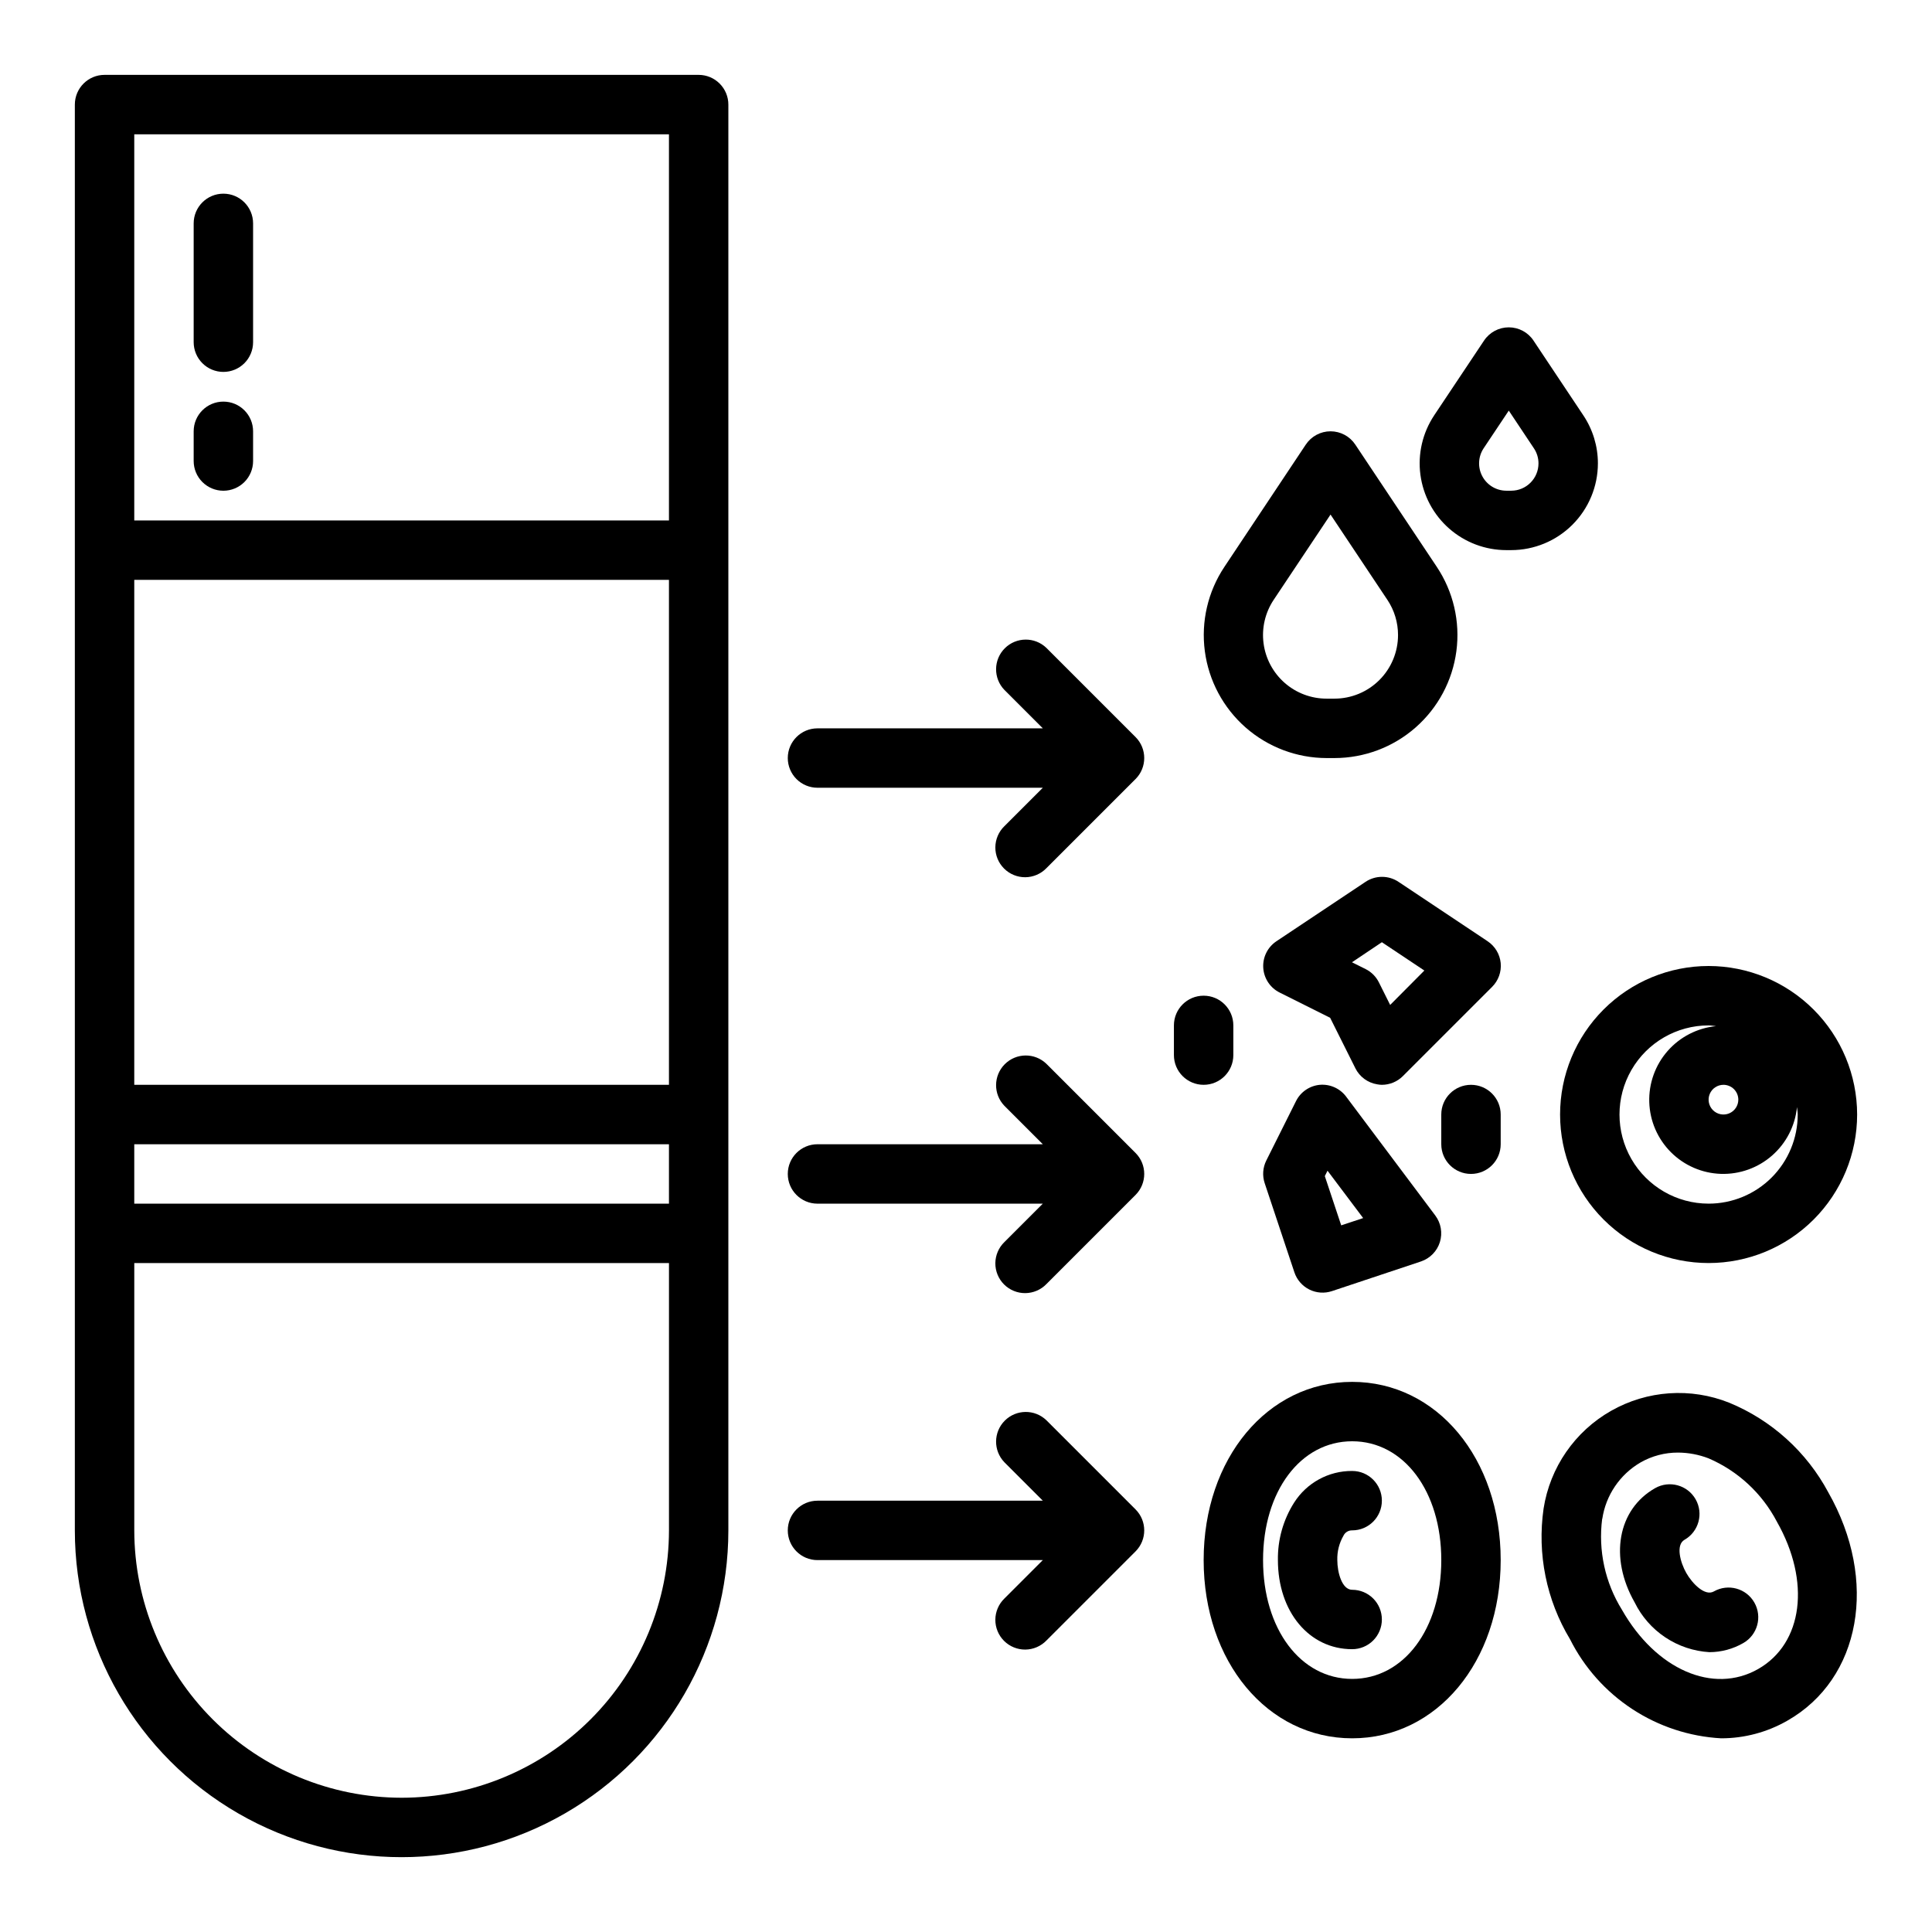
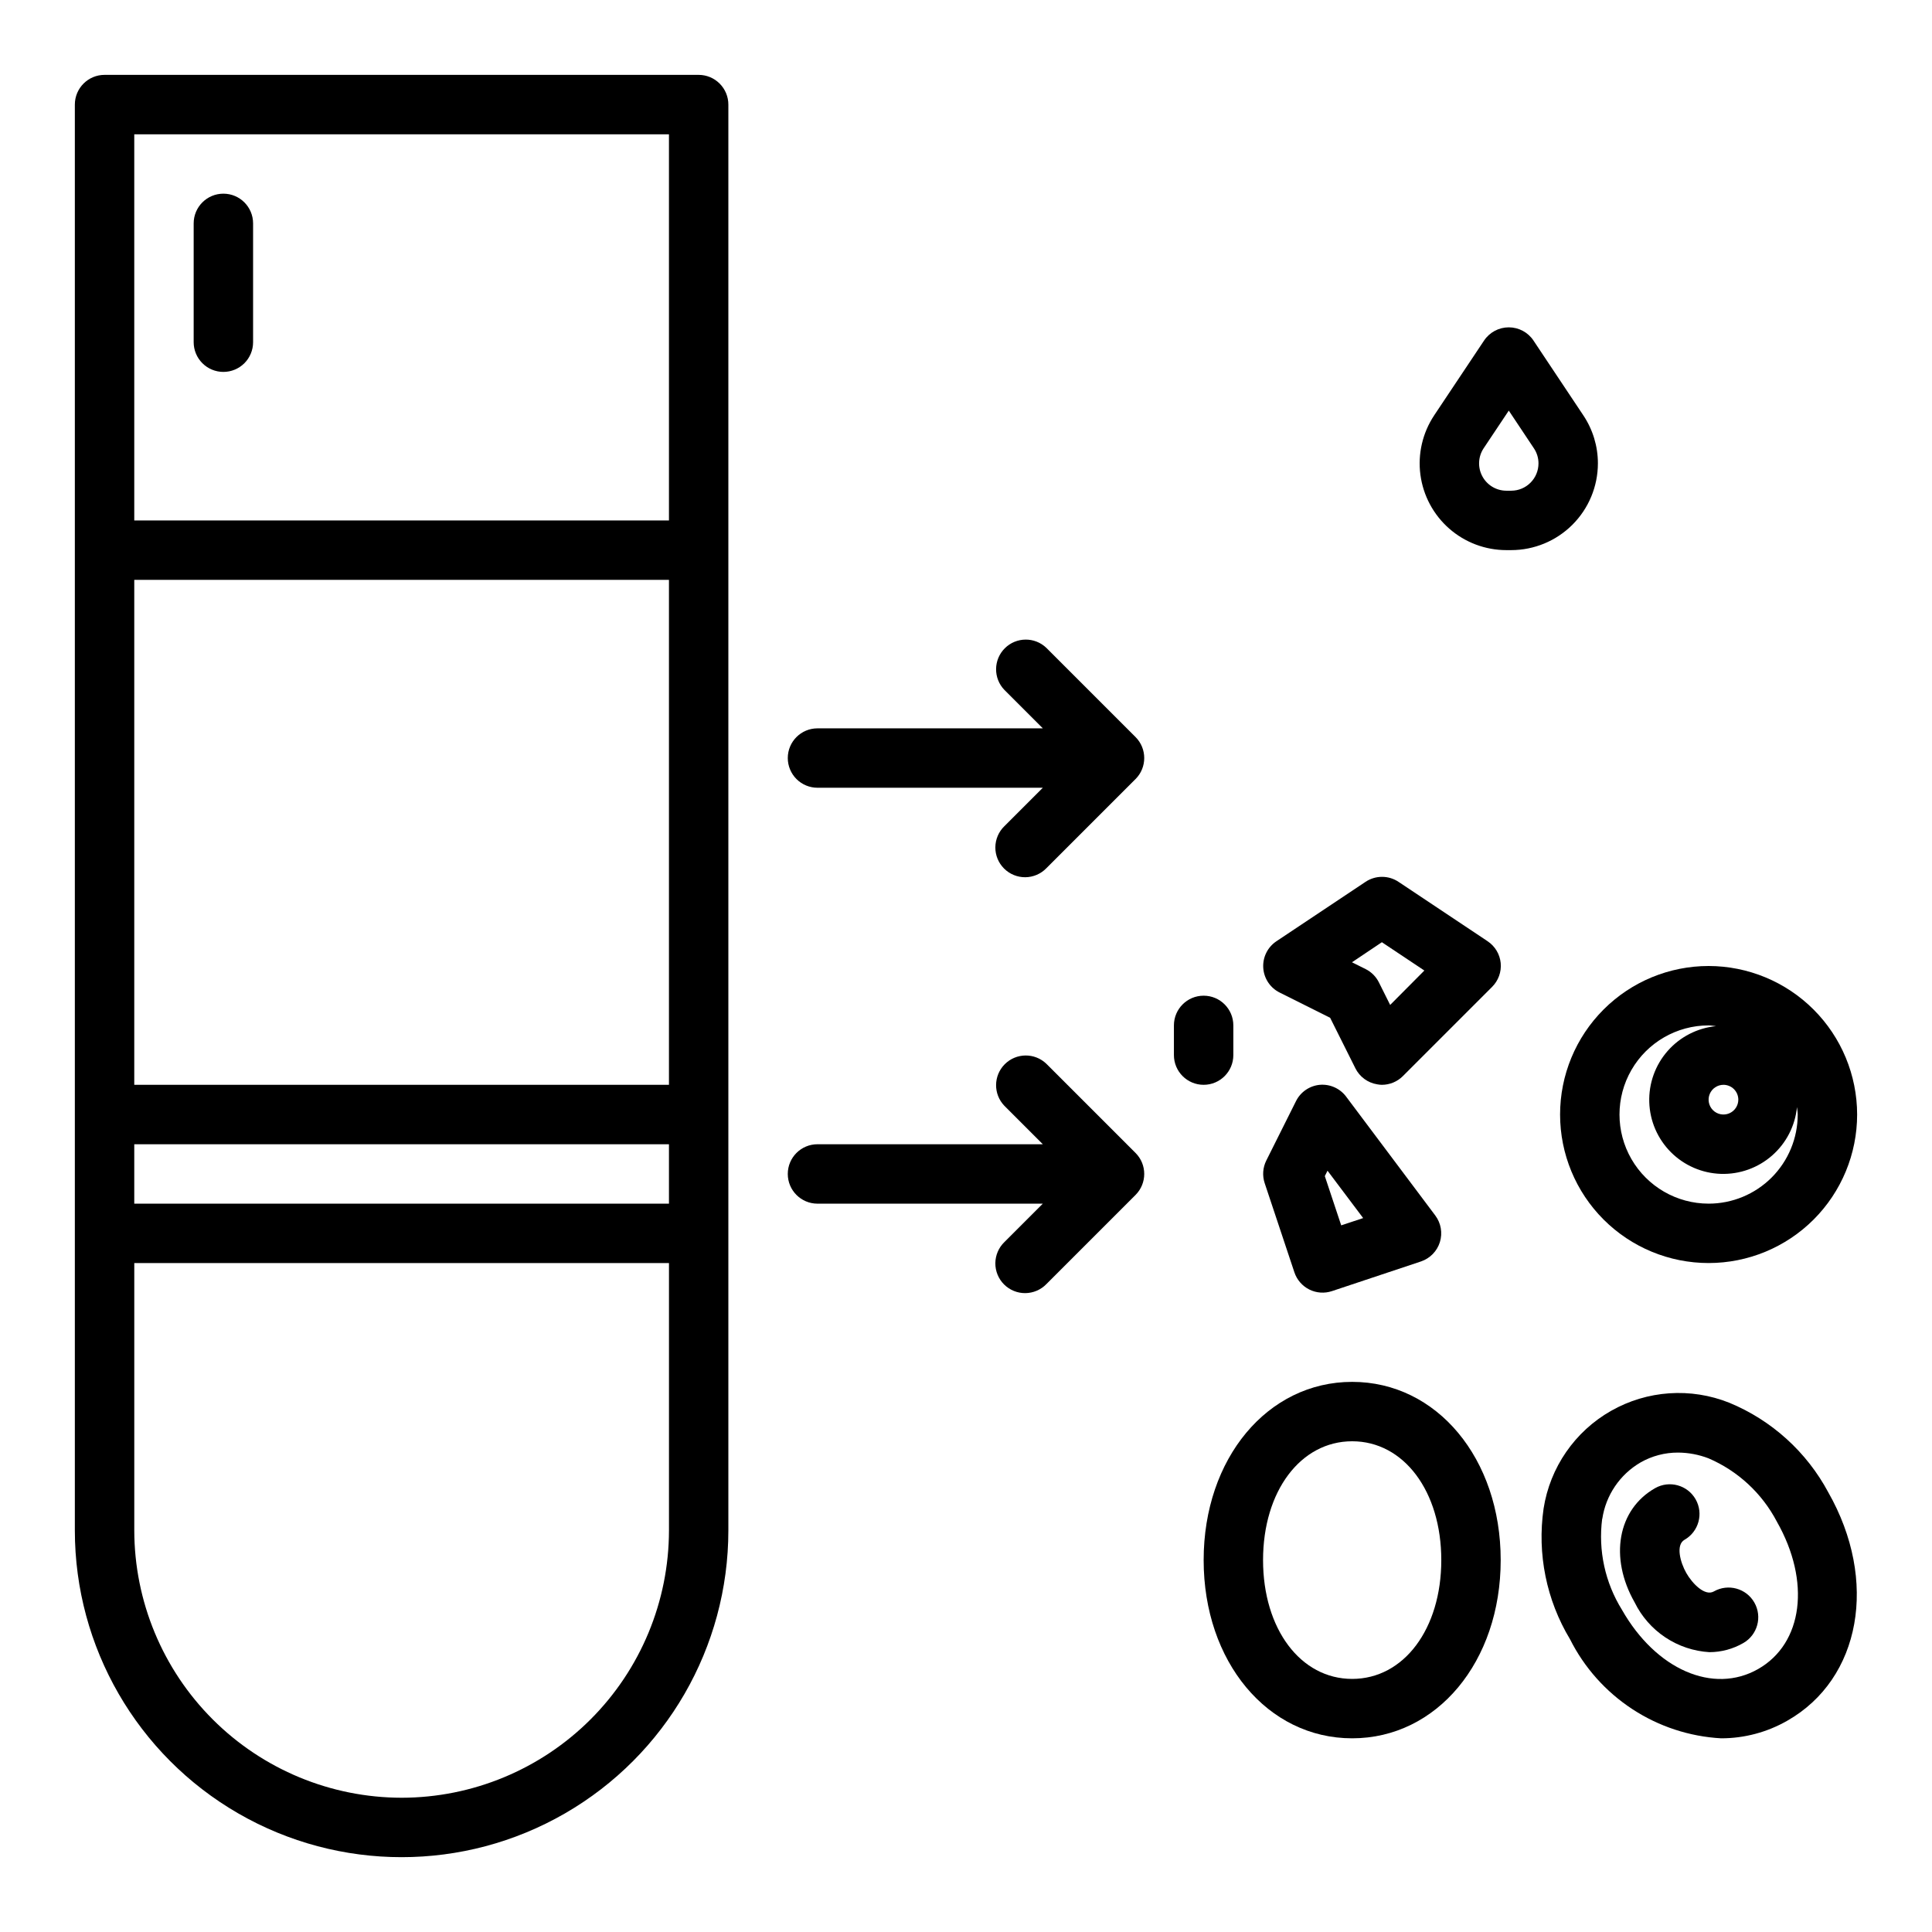
<svg xmlns="http://www.w3.org/2000/svg" fill="#000000" width="800px" height="800px" version="1.1" viewBox="144 144 512 512">
  <g>
    <path d="m329.15 163.84h-157.44c-4.348 0-7.875 3.527-7.875 7.875v377.86c0 30.938 16.508 59.523 43.297 74.992 26.793 15.469 59.801 15.469 86.594 0 26.793-15.469 43.297-44.055 43.297-74.992v-377.86c0-2.09-0.832-4.09-2.309-5.566-1.473-1.477-3.477-2.309-5.566-2.309zm-149.57 133.83h141.7v133.82h-141.7zm0 149.57h141.7v15.742l-141.7 0.004zm141.7-267.65v102.34h-141.7v-102.34zm-70.848 440.83c-18.781-0.023-36.789-7.492-50.07-20.773-13.281-13.285-20.754-31.289-20.777-50.074v-70.848h141.7v70.848c-0.023 18.785-7.492 36.789-20.773 50.074-13.285 13.281-31.289 20.75-50.074 20.773z" />
    <path d="m352.77 344.89c0 2.086 0.832 4.09 2.305 5.566 1.477 1.477 3.481 2.305 5.566 2.305h59.719l-10.18 10.18c-1.516 1.465-2.383 3.481-2.402 5.594-0.02 2.109 0.812 4.141 2.305 5.633 1.496 1.496 3.523 2.324 5.637 2.309 2.109-0.02 4.125-0.887 5.594-2.406l23.617-23.617v0.004c3.07-3.074 3.07-8.059 0-11.133l-23.617-23.617c-3.09-2.981-8-2.938-11.035 0.098-3.035 3.035-3.078 7.945-0.098 11.035l10.18 10.18h-59.719c-4.348 0-7.871 3.523-7.871 7.871z" />
    <path d="m360.64 462.98h59.719l-10.18 10.18v-0.004c-1.516 1.469-2.383 3.484-2.402 5.594-0.02 2.113 0.812 4.144 2.305 5.637 1.496 1.492 3.523 2.324 5.637 2.305 2.109-0.02 4.125-0.883 5.594-2.402l23.617-23.617c3.07-3.074 3.07-8.059 0-11.129l-23.617-23.617c-3.09-2.984-8-2.941-11.035 0.094-3.035 3.039-3.078 7.949-0.098 11.035l10.18 10.18h-59.719c-4.348 0-7.871 3.523-7.871 7.871 0 4.348 3.523 7.875 7.871 7.875z" />
-     <path d="m360.64 557.44h59.719l-10.18 10.18c-1.516 1.469-2.383 3.484-2.402 5.594-0.02 2.113 0.812 4.141 2.305 5.637 1.496 1.492 3.523 2.32 5.637 2.305 2.109-0.02 4.125-0.887 5.594-2.402l23.617-23.617c3.07-3.074 3.07-8.059 0-11.133l-23.617-23.617v0.004c-3.09-2.984-8-2.941-11.035 0.094-3.035 3.039-3.078 7.945-0.098 11.035l10.18 10.18h-59.719c-4.348 0-7.871 3.523-7.871 7.871s3.523 7.871 7.871 7.871z" />
    <path d="m541.7 399.21c-0.234-2.344-1.504-4.461-3.465-5.769l-23.617-15.742v-0.004c-2.644-1.762-6.09-1.762-8.734 0l-23.617 15.742v0.004c-2.336 1.555-3.668 4.238-3.492 7.043 0.176 2.801 1.828 5.297 4.344 6.551l13.383 6.691 6.691 13.383h-0.004c1.133 2.266 3.289 3.848 5.789 4.25 0.406 0.078 0.82 0.121 1.234 0.129 2.086-0.004 4.09-0.832 5.566-2.309l23.617-23.617h-0.004c1.688-1.66 2.535-3.996 2.309-6.352zm-29.293 11.109-2.984-5.977c-0.762-1.527-2-2.766-3.523-3.527l-3.613-1.801 7.926-5.316 11.258 7.504z" />
    <path d="m493.75 431.49c-2.703 0.254-5.086 1.891-6.297 4.32l-7.871 15.742c-0.934 1.867-1.086 4.027-0.426 6.008l7.871 23.617c0.66 1.98 2.078 3.617 3.945 4.555 1.871 0.934 4.031 1.086 6.012 0.426l23.617-7.871c2.383-0.812 4.238-2.715 4.984-5.121 0.742-2.406 0.293-5.023-1.215-7.039l-23.617-31.488h0.004c-1.633-2.195-4.285-3.387-7.008-3.148zm5.684 37.242-4.344-13.051 0.715-1.434 9.445 12.555z" />
-     <path d="m496.61 258.3c-2.633 0-5.09 1.316-6.551 3.504l-21.578 32.418c-4.379 6.57-6.223 14.512-5.188 22.34 1.035 7.832 4.875 15.02 10.809 20.23 5.938 5.211 13.562 8.09 21.461 8.102h2.086c7.902-0.004 15.535-2.875 21.477-8.086 5.941-5.207 9.789-12.398 10.828-20.23 1.039-7.836-0.805-15.781-5.188-22.355l-21.609-32.418c-1.461-2.188-3.918-3.504-6.547-3.504zm17.887 54.004h-0.004c-0.004 4.465-1.781 8.75-4.938 11.906-3.16 3.16-7.441 4.934-11.906 4.938h-2.086c-4.086 0.004-8.031-1.48-11.105-4.172-3.074-2.695-5.062-6.41-5.598-10.461-0.539-4.051 0.414-8.156 2.68-11.555l15.066-22.594 15.059 22.594h0.004c1.848 2.766 2.828 6.016 2.824 9.344z" />
    <path d="m567.46 266.81c0.004-4.539-1.344-8.973-3.867-12.746l-13.203-19.812h0.004c-1.461-2.191-3.918-3.504-6.551-3.504s-5.09 1.312-6.551 3.504l-13.211 19.805h0.004c-3.09 4.637-4.391 10.238-3.66 15.762 0.734 5.527 3.445 10.594 7.637 14.27 4.191 3.672 9.57 5.699 15.145 5.699h1.273c6.094-0.008 11.934-2.43 16.238-6.738 4.309-4.309 6.734-10.148 6.742-16.238zm-22.98 7.234h-1.273c-2.668-0.004-5.117-1.473-6.375-3.824-1.258-2.352-1.125-5.203 0.352-7.426l6.66-9.98 6.652 9.988c0.797 1.184 1.223 2.578 1.219 4.008-0.004 3.992-3.238 7.231-7.234 7.234z" />
    <path d="m462.98 557.44c0 26.922 16.918 47.23 39.359 47.23 22.441 0 39.359-20.309 39.359-47.23s-16.918-47.23-39.359-47.23c-22.445 0-39.359 20.309-39.359 47.23zm39.359-31.488c13.68 0 23.617 13.242 23.617 31.488s-9.934 31.488-23.617 31.488c-13.68 0-23.617-13.242-23.617-31.488s9.934-31.488 23.617-31.488z" />
-     <path d="m510.21 573.18c0-2.09-0.828-4.09-2.305-5.566-1.477-1.477-3.481-2.305-5.566-2.305-2.715 0-3.938-4.606-3.938-7.871v-0.004c-0.066-2.258 0.5-4.496 1.629-6.453 0.422-0.887 1.324-1.445 2.309-1.418 4.348 0 7.871-3.523 7.871-7.871 0-4.348-3.523-7.871-7.871-7.871-6.246-0.039-12.066 3.144-15.406 8.422-2.871 4.543-4.356 9.82-4.273 15.191 0 13.68 8.273 23.617 19.68 23.617 2.086 0 4.09-0.828 5.566-2.305 1.477-1.477 2.305-3.481 2.305-5.566z" />
    <path d="m203.2 242.56c2.086 0 4.09-0.828 5.566-2.305 1.477-1.477 2.305-3.481 2.305-5.566v-31.488c0-4.348-3.523-7.875-7.871-7.875-4.348 0-7.875 3.527-7.875 7.875v31.488c0 2.086 0.832 4.09 2.309 5.566 1.477 1.477 3.477 2.305 5.566 2.305z" />
-     <path d="m203.2 274.05c2.086 0 4.09-0.832 5.566-2.305 1.477-1.477 2.305-3.481 2.305-5.566v-7.875c0-4.348-3.523-7.871-7.871-7.871-4.348 0-7.875 3.523-7.875 7.871v7.875c0 2.086 0.832 4.09 2.309 5.566 1.477 1.473 3.477 2.305 5.566 2.305z" />
    <path d="m455.1 415.74v7.871c0 4.348 3.527 7.875 7.875 7.875 4.348 0 7.871-3.527 7.871-7.875v-7.871c0-4.348-3.523-7.871-7.871-7.871-4.348 0-7.875 3.523-7.875 7.871z" />
-     <path d="m541.7 439.36c0-4.348-3.523-7.871-7.871-7.871-4.348 0-7.875 3.523-7.875 7.871v7.871c0 4.348 3.527 7.871 7.875 7.871 4.348 0 7.871-3.523 7.871-7.871z" />
    <path d="m596.8 400c-10.441 0-20.453 4.144-27.832 11.527-7.383 7.383-11.531 17.391-11.531 27.832 0 10.438 4.148 20.449 11.531 27.832 7.379 7.379 17.391 11.527 27.832 11.527 10.438 0 20.449-4.148 27.832-11.527 7.379-7.383 11.527-17.395 11.527-27.832-0.012-10.438-4.164-20.441-11.543-27.82-7.379-7.379-17.383-11.527-27.816-11.539zm7.871 35.426v-0.004c0 1.594-0.961 3.027-2.43 3.637-1.473 0.609-3.164 0.273-4.289-0.852s-1.465-2.82-0.855-4.289c0.609-1.473 2.047-2.43 3.637-2.43 1.043 0 2.047 0.414 2.785 1.152s1.152 1.738 1.152 2.781zm-7.871 27.551c-8.438 0-16.234-4.504-20.453-11.809-4.219-7.309-4.219-16.309 0-23.617 4.219-7.309 12.016-11.809 20.453-11.809 0.676 0 1.309 0.141 1.969 0.195h-0.004c-4.957 0.488-9.547 2.844-12.832 6.59s-5.023 8.602-4.859 13.582c0.16 4.981 2.215 9.715 5.738 13.238 3.523 3.523 8.254 5.574 13.234 5.738 4.981 0.16 9.836-1.578 13.582-4.863s6.102-7.871 6.59-12.832c0.055 0.66 0.195 1.289 0.195 1.969 0 6.262-2.488 12.27-6.914 16.699-4.43 4.43-10.438 6.918-16.699 6.918z" />
    <path d="m600.11 604.67c6.156 0.004 12.207-1.605 17.547-4.668 19.5-11.098 24.168-37.117 10.855-60.52-5.727-10.699-14.984-19.086-26.199-23.727-10.238-4.106-21.789-3.316-31.379 2.141-9.586 5.453-16.164 14.984-17.867 25.883-1.734 12.008 0.742 24.246 7.004 34.637 3.773 7.512 9.465 13.895 16.492 18.504 7.031 4.613 15.152 7.285 23.547 7.75zm-31.488-58.152c0.934-6.266 4.664-11.77 10.141-14.957 3.023-1.723 6.449-2.625 9.934-2.613 2.766 0.016 5.504 0.531 8.086 1.527 7.781 3.344 14.176 9.27 18.105 16.777 9.02 15.863 6.934 32.273-4.961 39.055-11.895 6.777-27.07 0.164-36.094-15.695v-0.004c-4.469-7.191-6.32-15.707-5.242-24.105z" />
    <path d="m597.03 581.84c3.144-0.008 6.231-0.84 8.949-2.41 3.781-2.152 5.098-6.961 2.945-10.738-2.152-3.777-6.961-5.094-10.738-2.945-2.363 1.34-5.691-2.055-7.305-4.894-1.613-2.844-2.832-7.445-0.473-8.793 3.777-2.152 5.098-6.961 2.945-10.738-2.152-3.777-6.961-5.094-10.738-2.945-9.91 5.637-12.195 18.367-5.422 30.262 1.84 3.758 4.648 6.961 8.133 9.281s7.523 3.672 11.703 3.922z" />
  </g>
</svg>